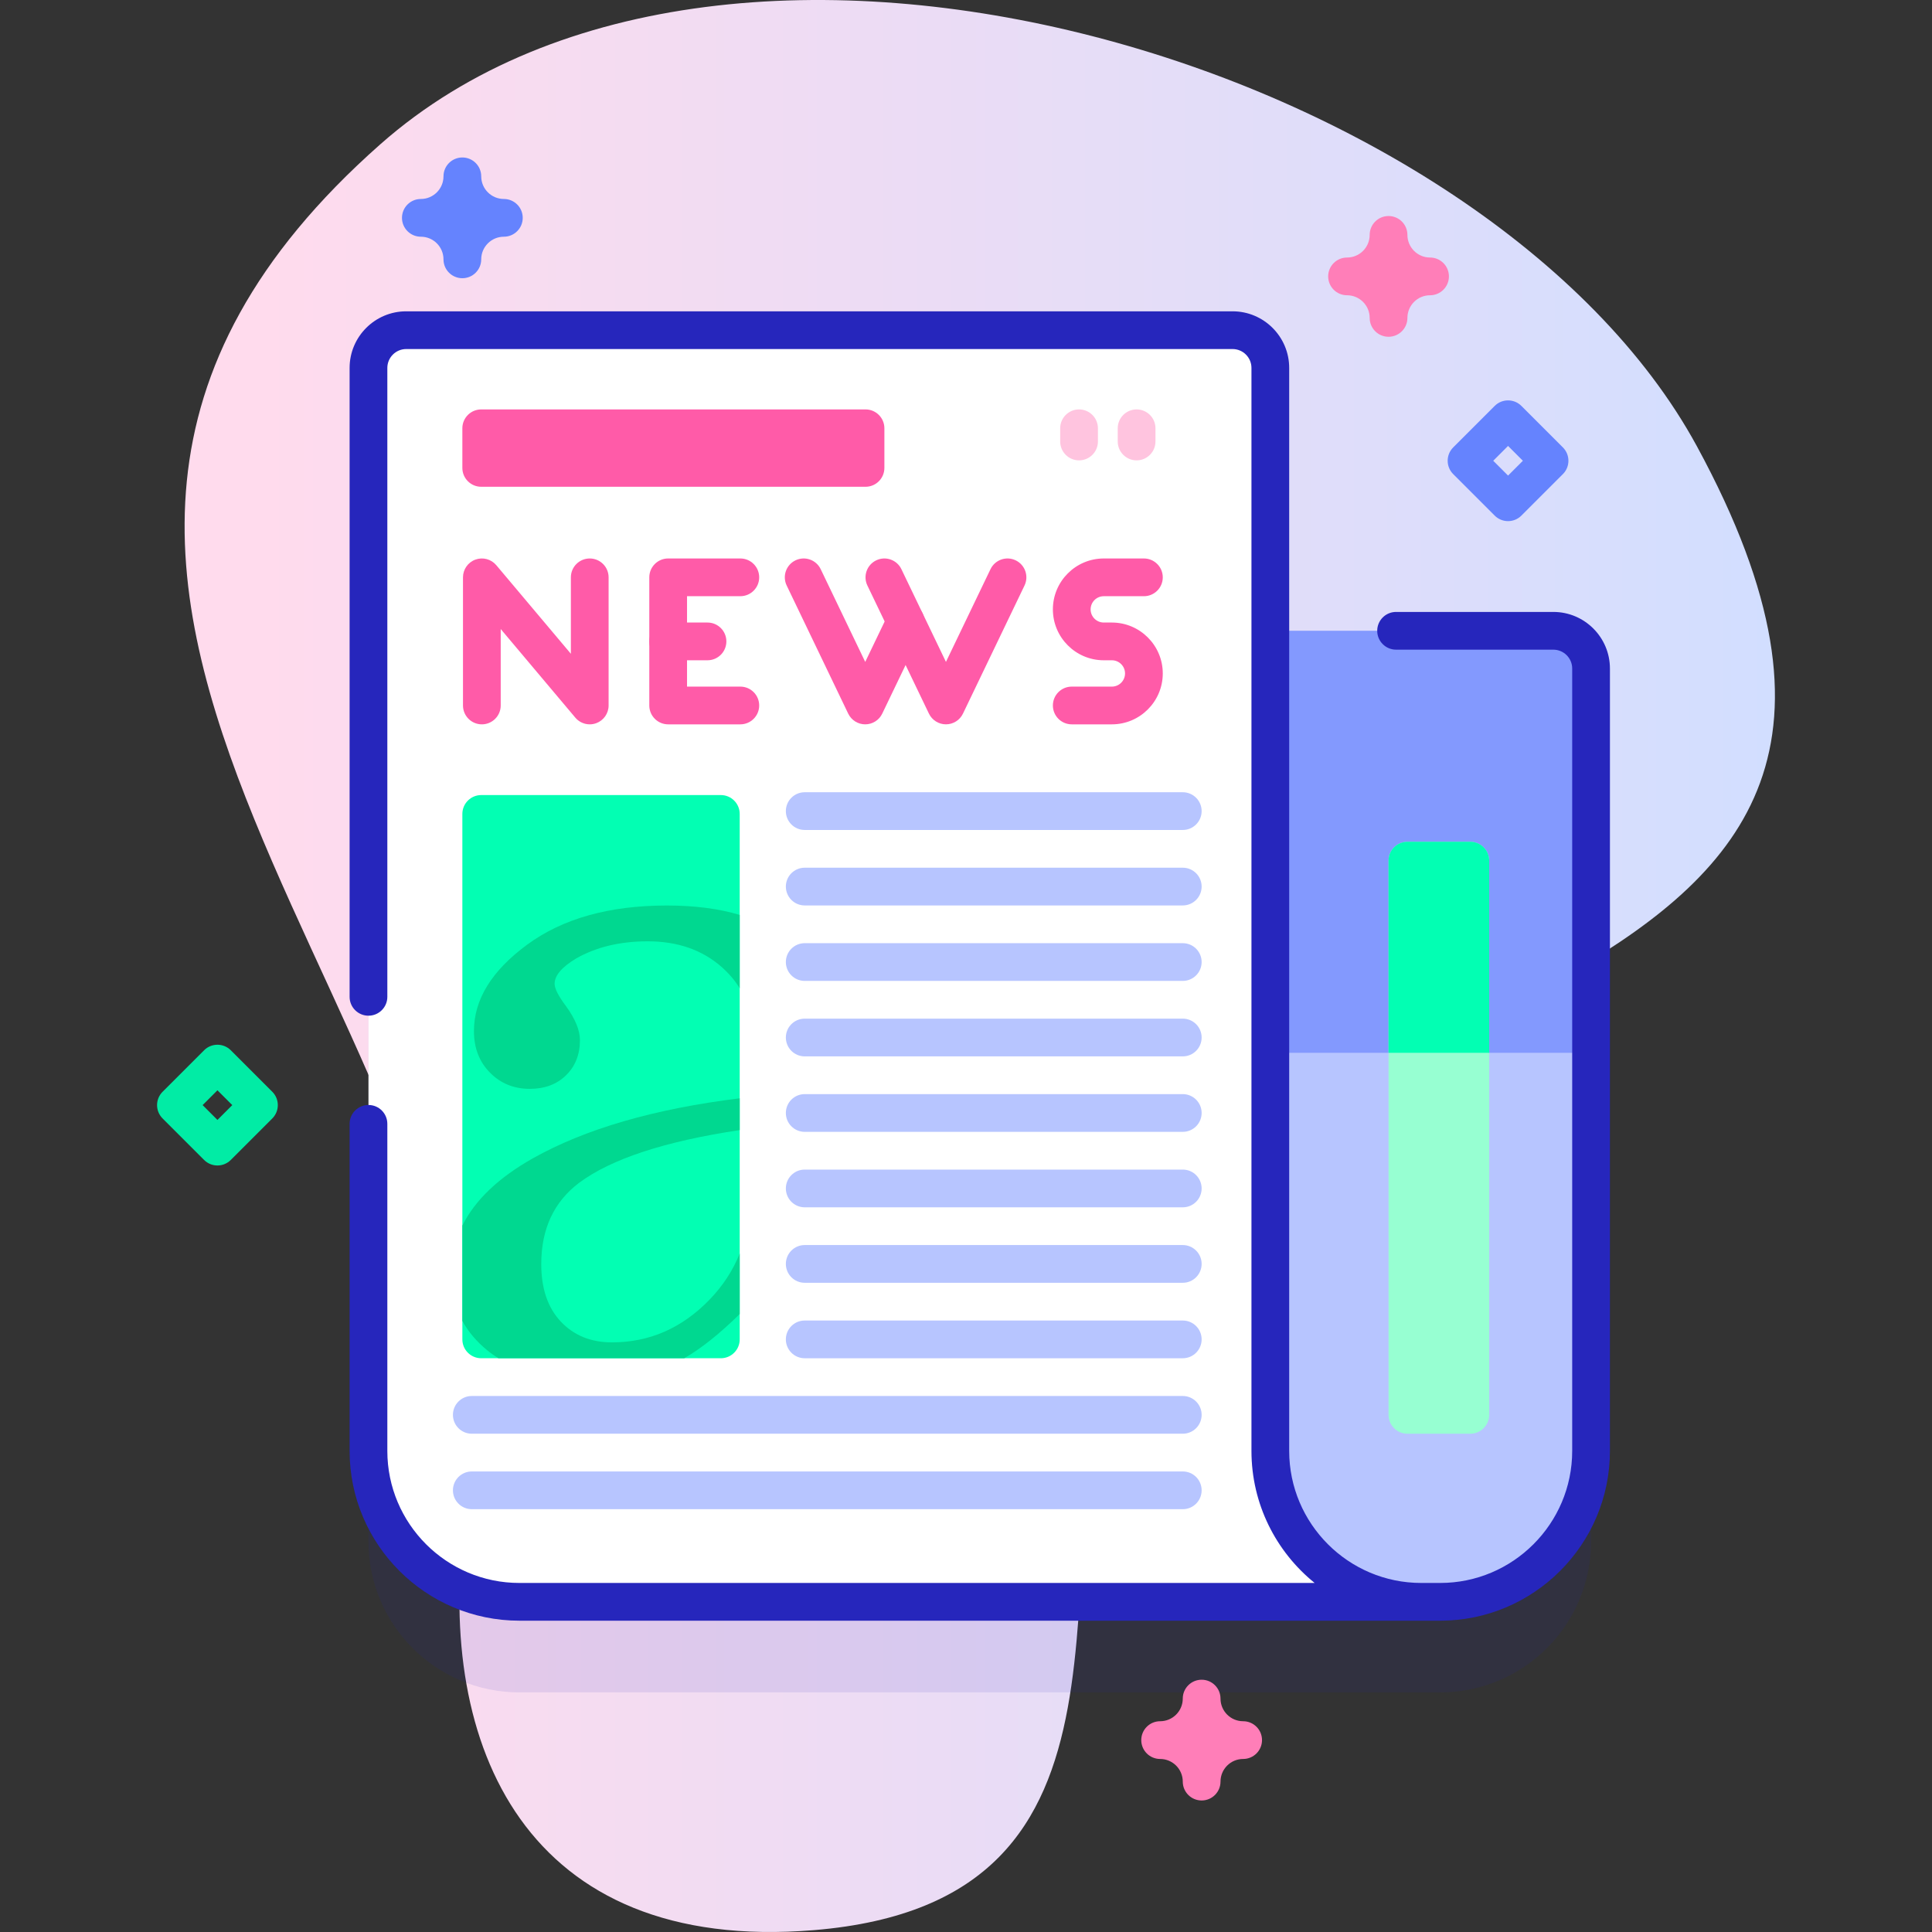
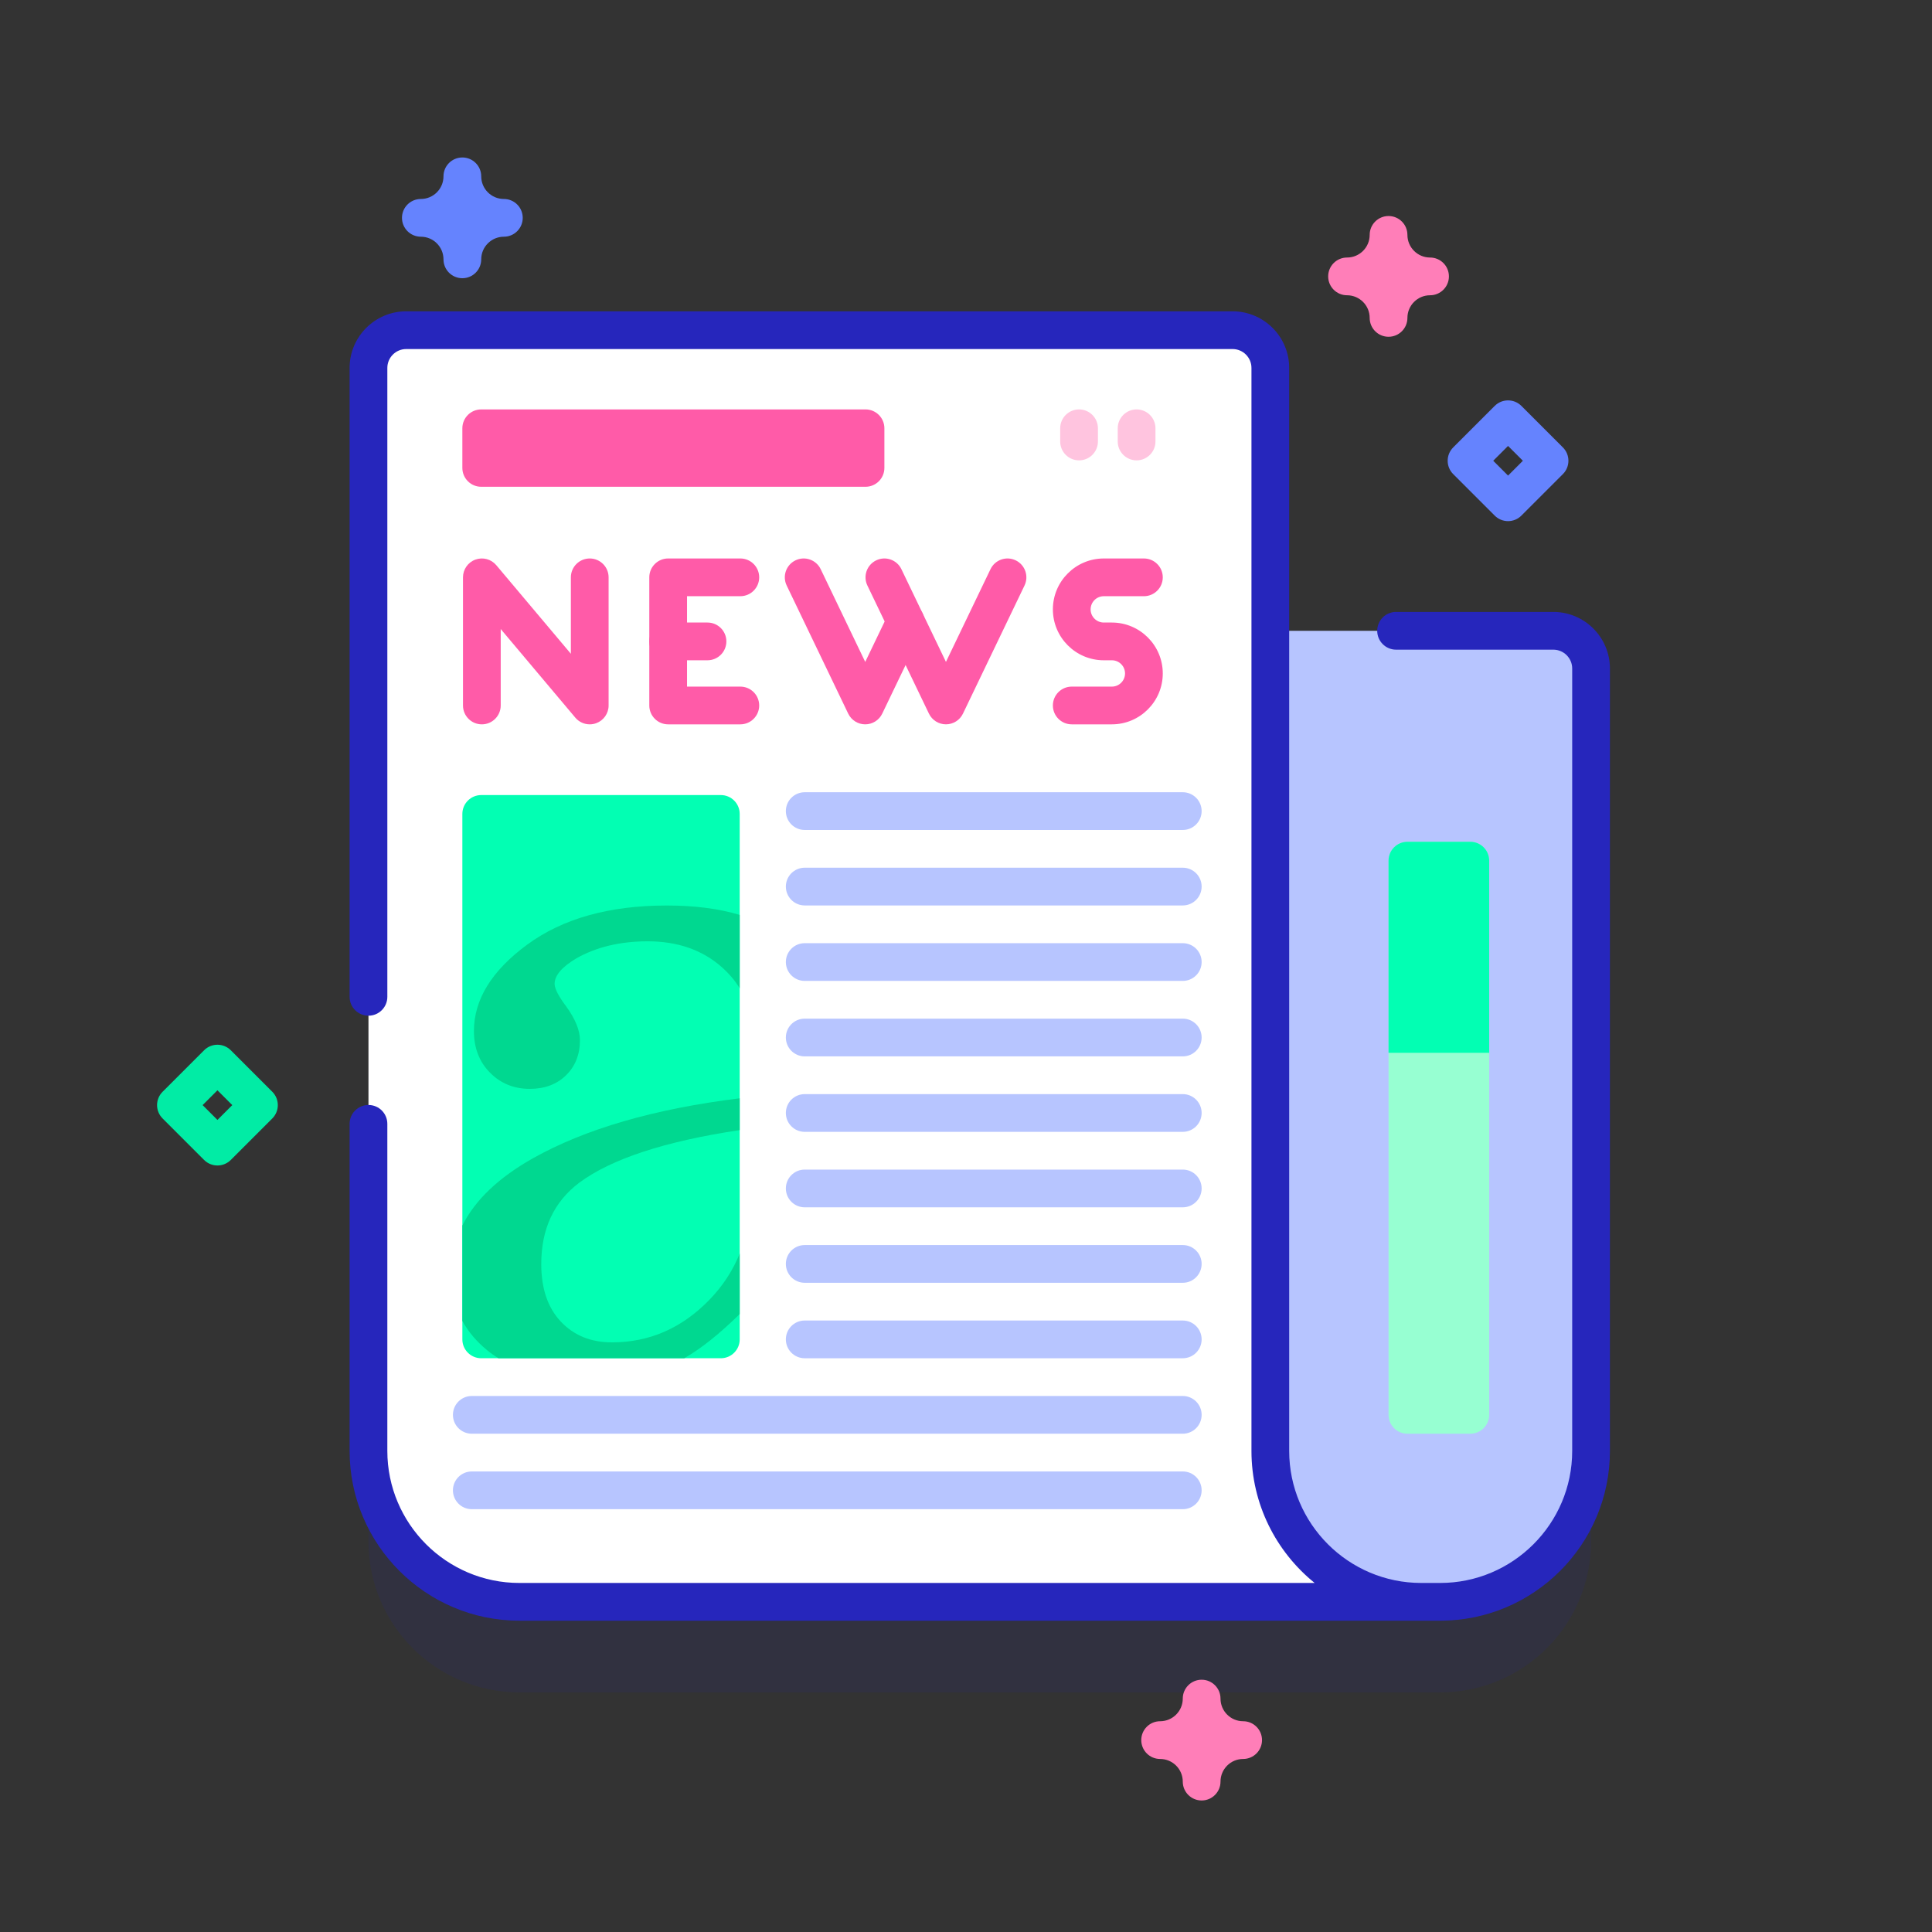
<svg xmlns="http://www.w3.org/2000/svg" id="Capa_1" enable-background="new 0 0 512 512" height="256" viewBox="0 0 512 512" width="256">
  <rect x="0" y="0" width="512" height="512" fill="#333333" stroke="none" />
  <linearGradient id="SVGID_1_" gradientUnits="userSpaceOnUse" x1="48.923" x2="470.375" y1="256" y2="256">
    <stop offset=".049" stop-color="#ffdbed" />
    <stop offset=".999" stop-color="#d2deff" />
  </linearGradient>
  <g>
    <g>
      <g>
-         <path d="m100.795 38.232c-135.327 119.538 38.831 235.409 22.243 366.028-7.375 58.072 16.054 113.588 92.705 107.244 93.413-7.732 59.504-97.209 79.066-156.778 33.66-102.501 240.73-78.56 154.895-236.448-54.778-100.758-255.766-162.321-348.909-80.046z" fill="url(#SVGID_1_)" />
-       </g>
+         </g>
      <g>
        <g>
          <g>
            <path d="m411.649 191.167h-75v-69.667c0-5.523-4.477-10-10-10h-219c-5.523 0-10 4.477-10 10v287c0 22.091 17.909 40 40 40h244c22.091 0 40-17.909 40-40v-207.333c0-5.523-4.477-10-10-10z" fill="#2626bc" opacity=".1" />
            <path d="m196.06 167.167v257.333h185.589c22.091 0 40-17.909 40-40v-207.333c0-5.523-4.477-10-10-10z" fill="#b7c5ff" />
-             <path d="m421.649 177.17v101.83h-225.59v-111.83h215.59c5.52 0 10 4.47 10 10z" fill="#8399fe" />
            <path d="m336.649 384.5v-287c0-5.523-4.477-10-10-10h-219c-5.523 0-10 4.477-10 10v287c0 22.091 17.909 40 40 40h239c-22.091 0-40-17.908-40-40z" fill="#fff" />
          </g>
          <g>
            <g>
              <path d="m156.287 191.959c-1.447 0-2.857-.629-3.826-1.78l-19.766-23.477v20.257c0 2.761-2.239 5-5 5s-5-2.239-5-5v-33.959c0-2.101 1.313-3.977 3.286-4.697s4.186-.13 5.539 1.477l19.766 23.477v-20.255c0-2.761 2.239-5 5-5s5 2.239 5 5v33.957c0 2.101-1.313 3.977-3.286 4.697-.56.204-1.139.303-1.713.303z" fill="#ff5ba8" />
            </g>
            <g>
              <path d="m196.194 191.959h-19.123c-2.761 0-5-2.239-5-5v-33.959c0-2.761 2.239-5 5-5h19.123c2.761 0 5 2.239 5 5s-2.239 5-5 5h-14.123v23.959h14.123c2.761 0 5 2.239 5 5s-2.239 5-5 5z" fill="#ff5ba8" />
            </g>
            <g>
              <path d="m294.658 191.959h-10.633c-2.761 0-5-2.239-5-5s2.239-5 5-5h10.633c1.924 0 3.49-1.565 3.49-3.49s-1.566-3.49-3.49-3.49h-2.144c-7.438 0-13.489-6.051-13.489-13.489s6.051-13.49 13.489-13.49h10.634c2.761 0 5 2.239 5 5s-2.239 5-5 5h-10.634c-1.924 0-3.489 1.565-3.489 3.49 0 1.924 1.565 3.489 3.489 3.489h2.144c7.438 0 13.49 6.052 13.49 13.49s-6.052 13.49-13.49 13.49z" fill="#ff5ba8" />
            </g>
            <g fill="#ff5ba8">
              <g>
                <path d="m229.293 191.959c-.001 0-.001 0 0 0-1.923 0-3.675-1.103-4.507-2.835l-16.309-33.959c-1.195-2.489-.146-5.476 2.343-6.672 2.487-1.194 5.476-.147 6.672 2.343l11.803 24.577 6.19-12.88c1.196-2.489 4.182-3.539 6.672-2.34 2.489 1.196 3.537 4.183 2.34 6.672l-10.699 22.261c-.831 1.731-2.583 2.833-4.505 2.833z" />
-                 <path d="m250.686 191.956c-1.922 0-3.674-1.102-4.507-2.835l-16.313-33.954c-1.196-2.489-.147-5.476 2.342-6.672 2.487-1.196 5.477-.148 6.672 2.342l11.806 24.573 11.807-24.574c1.196-2.489 4.182-3.537 6.672-2.341 2.489 1.196 3.537 4.183 2.341 6.672l-16.313 33.954c-.833 1.733-2.585 2.835-4.507 2.835z" />
+                 <path d="m250.686 191.956c-1.922 0-3.674-1.102-4.507-2.835l-16.313-33.954c-1.196-2.489-.147-5.476 2.342-6.672 2.487-1.196 5.477-.148 6.672 2.342l11.806 24.573 11.807-24.574c1.196-2.489 4.182-3.537 6.672-2.341 2.489 1.196 3.537 4.183 2.341 6.672l-16.313 33.954c-.833 1.733-2.585 2.835-4.507 2.835" />
              </g>
              <path d="m187.495 174.979h-10.424c-2.761 0-5-2.239-5-5s2.239-5 5-5h10.424c2.761 0 5 2.239 5 5s-2.239 5-5 5z" />
            </g>
          </g>
          <g>
            <path d="m196.029 215.7v139.25c0 2.76-2.24 5-5 5h-63.5c-2.76 0-5-2.24-5-5v-139.25c0-2.76 2.24-5 5-5h63.5c2.76 0 5 2.24 5 5z" fill="#02ffb3" />
            <g>
              <path d="m313.446 339.951h-100.187c-2.762 0-5-2.239-5-5s2.238-5 5-5h100.187c2.762 0 5 2.239 5 5s-2.238 5-5 5z" fill="#b7c5ff" />
            </g>
            <g>
              <path d="m313.446 359.951h-100.187c-2.762 0-5-2.239-5-5s2.238-5 5-5h100.187c2.762 0 5 2.239 5 5s-2.238 5-5 5z" fill="#b7c5ff" />
            </g>
            <g>
              <path d="m313.446 379.951h-188.416c-2.762 0-5-2.239-5-5s2.238-5 5-5h188.417c2.762 0 5 2.239 5 5s-2.239 5-5.001 5z" fill="#b7c5ff" />
            </g>
            <g>
              <path d="m313.446 399.951h-188.416c-2.762 0-5-2.239-5-5s2.238-5 5-5h188.417c2.762 0 5 2.239 5 5s-2.239 5-5.001 5z" fill="#b7c5ff" />
            </g>
            <g>
              <g>
                <path d="m313.446 279.951h-100.187c-2.762 0-5-2.239-5-5s2.238-5 5-5h100.187c2.762 0 5 2.239 5 5s-2.238 5-5 5z" fill="#b7c5ff" />
              </g>
              <g>
                <path d="m313.446 299.951h-100.187c-2.762 0-5-2.239-5-5s2.238-5 5-5h100.187c2.762 0 5 2.239 5 5s-2.238 5-5 5z" fill="#b7c5ff" />
              </g>
              <g>
                <path d="m313.446 319.951h-100.187c-2.762 0-5-2.239-5-5s2.238-5 5-5h100.187c2.762 0 5 2.239 5 5s-2.238 5-5 5z" fill="#b7c5ff" />
              </g>
            </g>
            <g>
              <g>
                <path d="m313.446 219.951h-100.187c-2.762 0-5-2.239-5-5s2.238-5 5-5h100.187c2.762 0 5 2.239 5 5s-2.238 5-5 5z" fill="#b7c5ff" />
              </g>
              <g>
                <path d="m313.446 239.951h-100.187c-2.762 0-5-2.239-5-5s2.238-5 5-5h100.187c2.762 0 5 2.239 5 5s-2.238 5-5 5z" fill="#b7c5ff" />
              </g>
              <g>
                <path d="m313.446 259.951h-100.187c-2.762 0-5-2.239-5-5s2.238-5 5-5h100.187c2.762 0 5 2.239 5 5s-2.238 5-5 5z" fill="#b7c5ff" />
              </g>
            </g>
          </g>
          <g>
            <path d="m153.439 313.48c8.52-6.35 22.72-11.02 42.59-13.99v-8.43c-22.67 2.8-40.94 8.11-54.8 15.9-9.09 5.12-15.32 11.05-18.7 17.82v25.28c1.56 2.85 3.72 5.42 6.49 7.7.96.8 1.99 1.53 3.08 2.19h49.23c4.43-2.53 9.33-6.44 14.7-11.71v-16.03c-1.82 4.51-4.48 8.58-7.99 12.21-7.3 7.55-15.92 11.32-25.87 11.32-5.57 0-10.08-1.83-13.54-5.5s-5.19-8.75-5.19-15.25c0-9.28 3.33-16.45 10-21.51zm23.28-73.51c-15.27 0-27.61 3.46-37.01 10.37-9.41 6.92-14.11 14.55-14.11 22.91 0 4.47 1.41 8.14 4.24 11 2.82 2.87 6.34 4.31 10.56 4.31 3.97 0 7.17-1.21 9.62-3.61 2.44-2.4 3.67-5.5 3.67-9.3 0-2.61-1.23-5.61-3.67-8.98-2.03-2.7-3.04-4.68-3.04-5.95 0-2.19 1.9-4.43 5.7-6.71 5.31-3.03 11.64-4.55 18.98-4.55 7.92 0 14.46 2.28 19.61 6.83 1.96 1.74 3.55 3.61 4.76 5.62v-19.45c-5.53-1.66-11.97-2.49-19.31-2.49z" fill="#00d890" />
          </g>
          <g>
            <g>
              <path d="m285.961 122c-2.761 0-5-2.239-5-5v-3.5c0-2.761 2.239-5 5-5s5 2.239 5 5v3.5c0 2.761-2.239 5-5 5z" fill="#ffc4df" />
            </g>
            <g>
              <path d="m301.211 122c-2.761 0-5-2.239-5-5v-3.5c0-2.761 2.239-5 5-5s5 2.239 5 5v3.5c0 2.761-2.239 5-5 5z" fill="#ffc4df" />
            </g>
          </g>
          <path d="m229.373 129h-101.844c-2.761 0-5-2.239-5-5v-10.5c0-2.761 2.239-5 5-5h101.843c2.761 0 5 2.239 5 5v10.5c.001 2.761-2.238 5-4.999 5z" fill="#ff5ba8" />
          <path d="m389.649 379.951h-16.667c-2.761 0-5-2.239-5-5v-146.868c0-2.761 2.239-5 5-5h16.667c2.761 0 5 2.239 5 5v146.868c0 2.762-2.238 5-5 5z" fill="#97ffd2" />
          <path d="m394.649 228.08v50.92h-26.67v-50.92c0-2.76 2.24-5 5-5h16.67c2.76 0 5 2.24 5 5z" fill="#02ffb3" />
        </g>
        <path d="m57.625 308.865c-1.28 0-2.559-.488-3.536-1.464l-11-11c-1.953-1.953-1.953-5.119 0-7.071l11-11c1.953-1.952 5.118-1.952 7.071 0l11 11c1.953 1.953 1.953 5.119 0 7.071l-11 11c-.976.975-2.255 1.464-3.535 1.464zm-3.929-16 3.929 3.929 3.929-3.929-3.929-3.929z" fill="#01eca5" />
        <path d="m399.649 138.106c-1.28 0-2.559-.488-3.536-1.464l-11-11c-1.953-1.953-1.953-5.119 0-7.071l11-11c1.953-1.952 5.118-1.952 7.071 0l11 11c1.953 1.953 1.953 5.119 0 7.071l-11 11c-.976.976-2.255 1.464-3.535 1.464zm-3.928-16 3.929 3.929 3.929-3.929-3.929-3.929z" fill="#6583fe" />
        <path d="m318.446 477.145c-2.761 0-5-2.239-5-5 0-3.309-2.691-6-6-6-2.761 0-5-2.239-5-5s2.239-5 5-5c3.309 0 6-2.692 6-6 0-2.761 2.239-5 5-5s5 2.239 5 5c0 3.309 2.691 6 6 6 2.761 0 5 2.239 5 5s-2.239 5-5 5c-3.309 0-6 2.691-6 6 0 2.761-2.239 5-5 5z" fill="#ff7eb8" />
        <path d="m367.979 89.248c-2.761 0-5-2.239-5-5 0-3.309-2.691-6-6-6-2.761 0-5-2.239-5-5s2.239-5 5-5c3.309 0 6-2.691 6-6 0-2.761 2.239-5 5-5s5 2.239 5 5c0 3.309 2.691 6 6 6 2.761 0 5 2.239 5 5s-2.239 5-5 5c-3.309 0-6 2.691-6 6 0 2.761-2.238 5-5 5z" fill="#ff7eb8" />
        <path d="m122.529 73.731c-2.761 0-5-2.239-5-5 0-3.309-2.691-6-6-6-2.761 0-5-2.239-5-5s2.239-5 5-5c3.309 0 6-2.691 6-6 0-2.761 2.239-5 5-5s5 2.239 5 5c0 3.309 2.691 6 6 6 2.761 0 5 2.239 5 5s-2.239 5-5 5c-3.309 0-6 2.691-6 6 0 2.761-2.239 5-5 5z" fill="#6583fe" />
      </g>
    </g>
    <path d="m97.649 292.83c-2.761 0-5 2.239-5 5v86.67c0 24.813 20.187 45 45 45h58.411 180.589 5c24.813 0 45-20.187 45-45v-207.333c0-8.271-6.729-15-15-15h-41.673c-2.761 0-5 2.239-5 5s2.239 5 5 5h41.673c2.757 0 5 2.243 5 5v207.333c0 19.299-15.701 35-35 35h-5c-19.299 0-35-15.701-35-35v-287c0-8.271-6.729-15-15-15h-219c-8.271 0-15 6.729-15 15v166.67c0 2.761 2.239 5 5 5s5-2.239 5-5v-166.67c0-2.757 2.243-5 5-5h219c2.757 0 5 2.243 5 5v287c0 14.121 6.538 26.744 16.746 35h-152.335-58.411c-19.299 0-35-15.701-35-35v-86.67c0-2.761-2.238-5-5-5z" fill="#2626bc" />
  </g>
</svg>